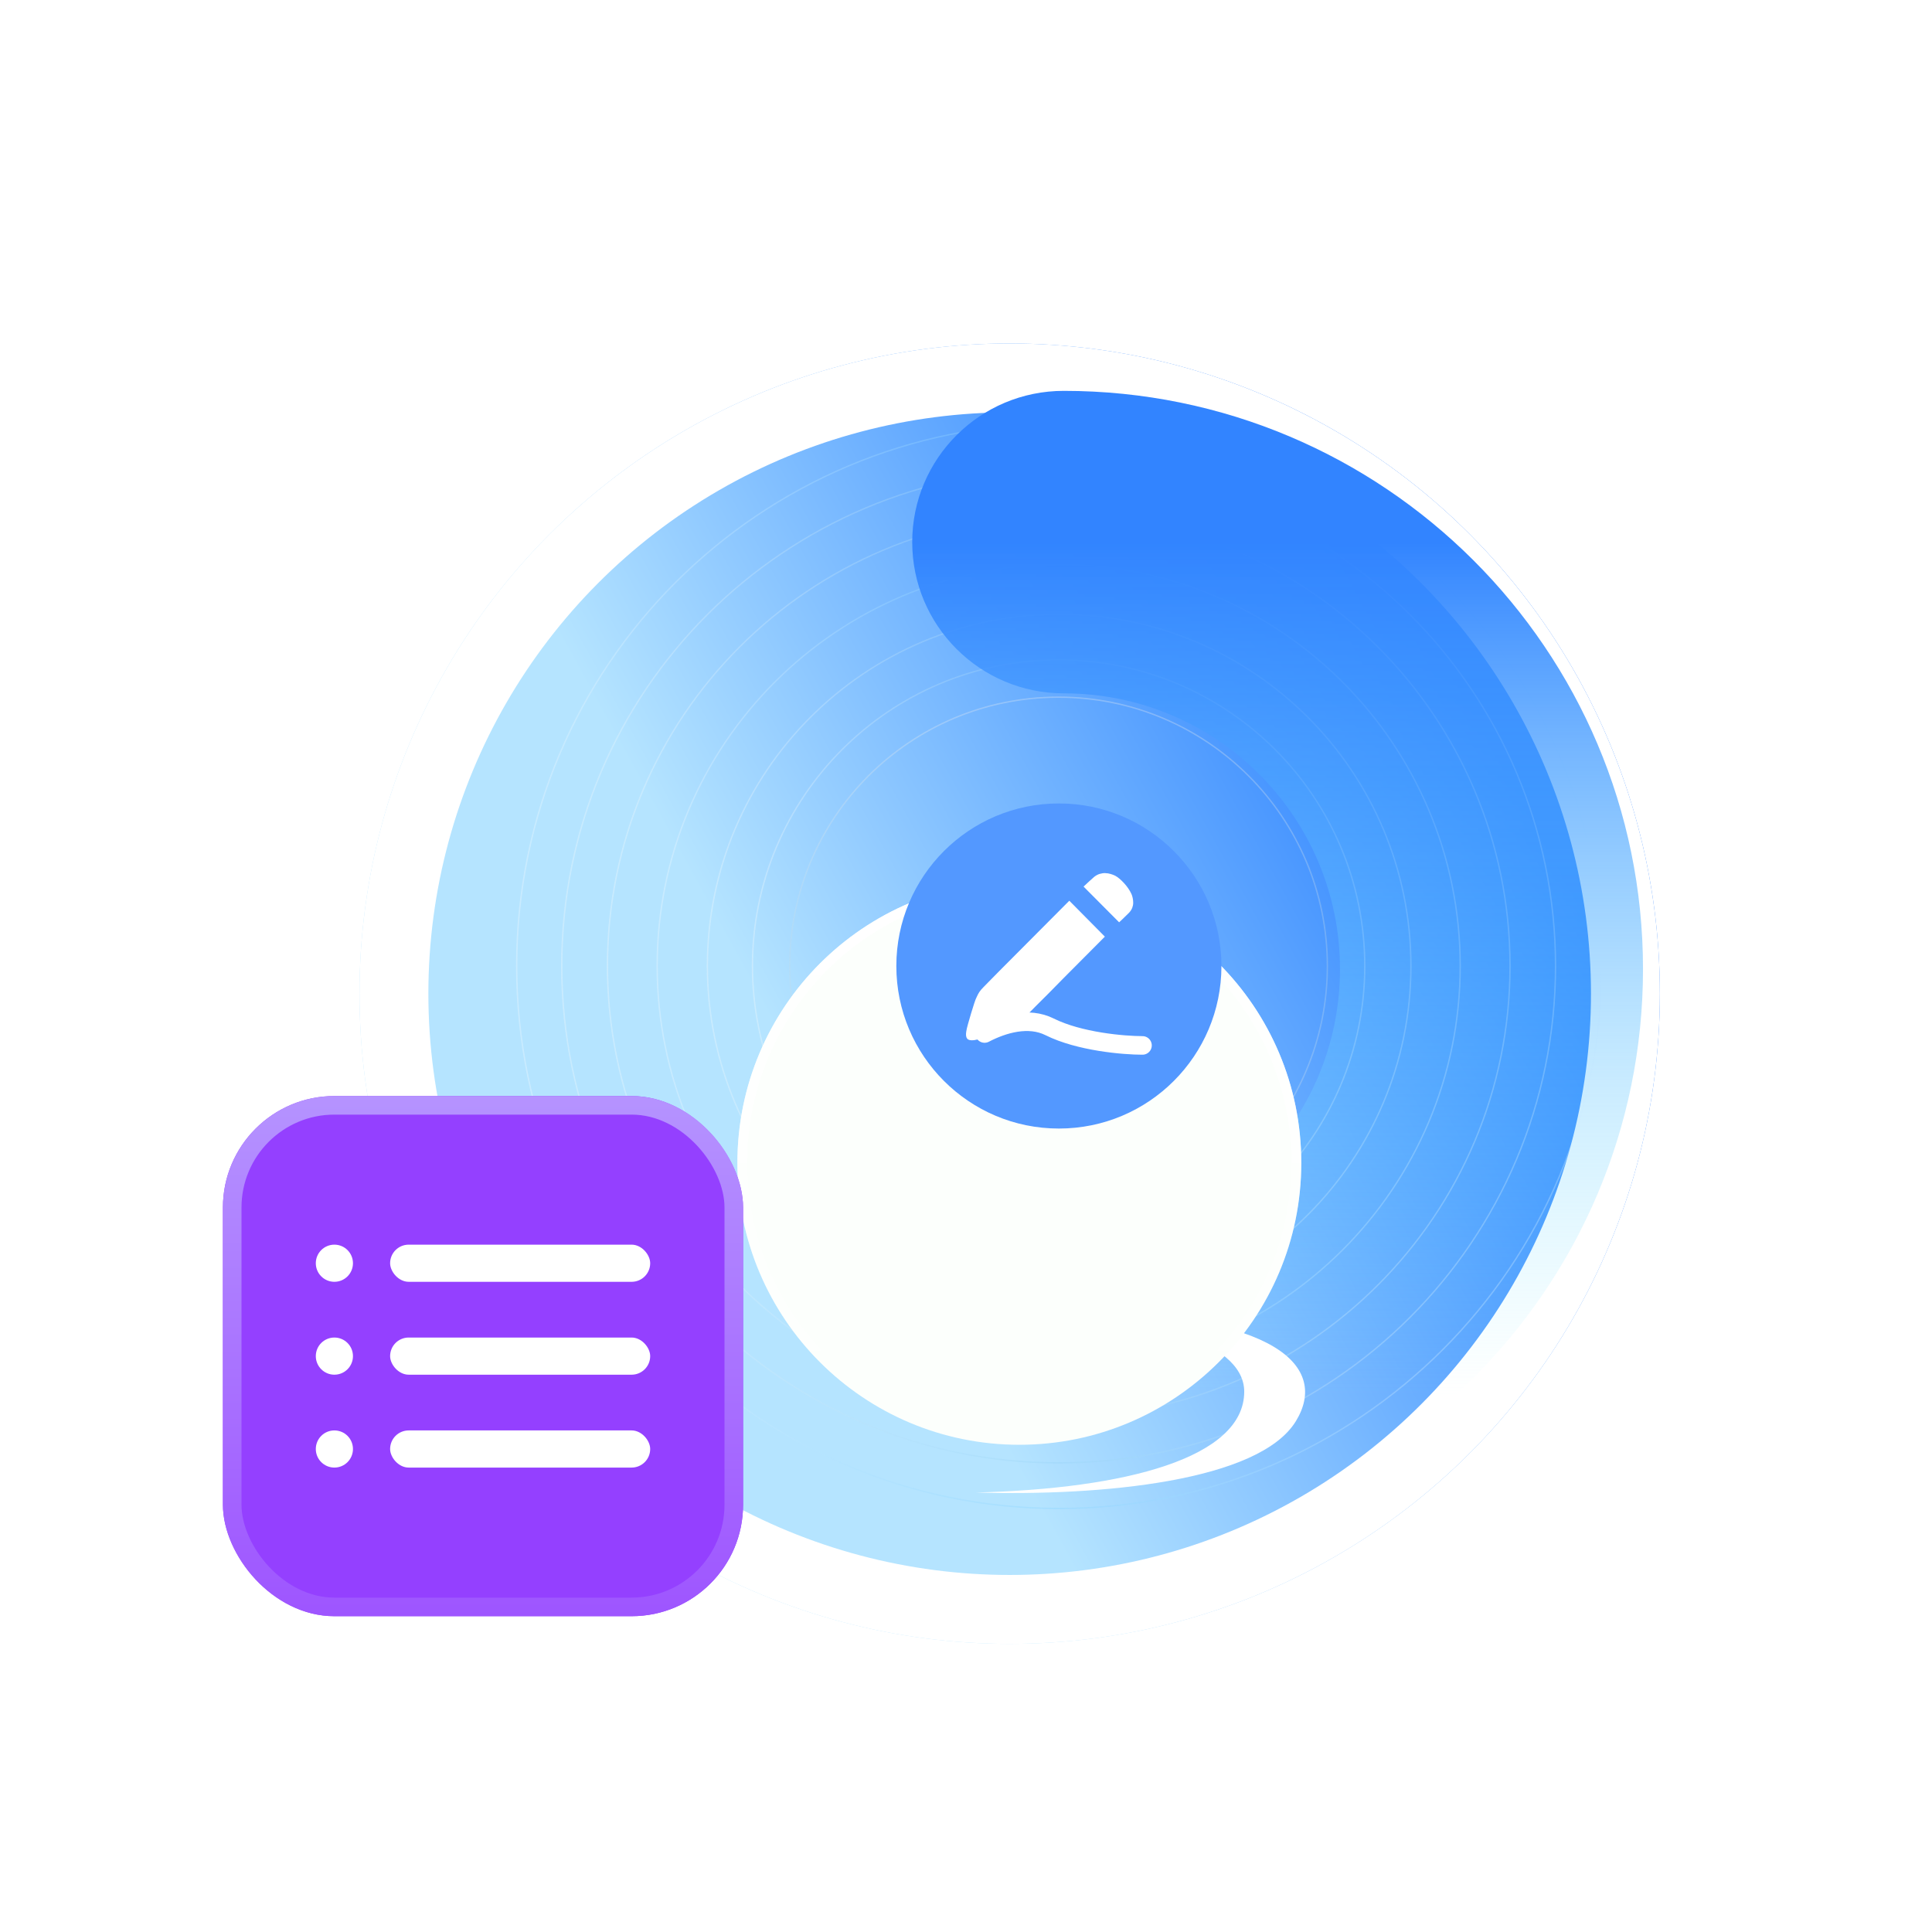
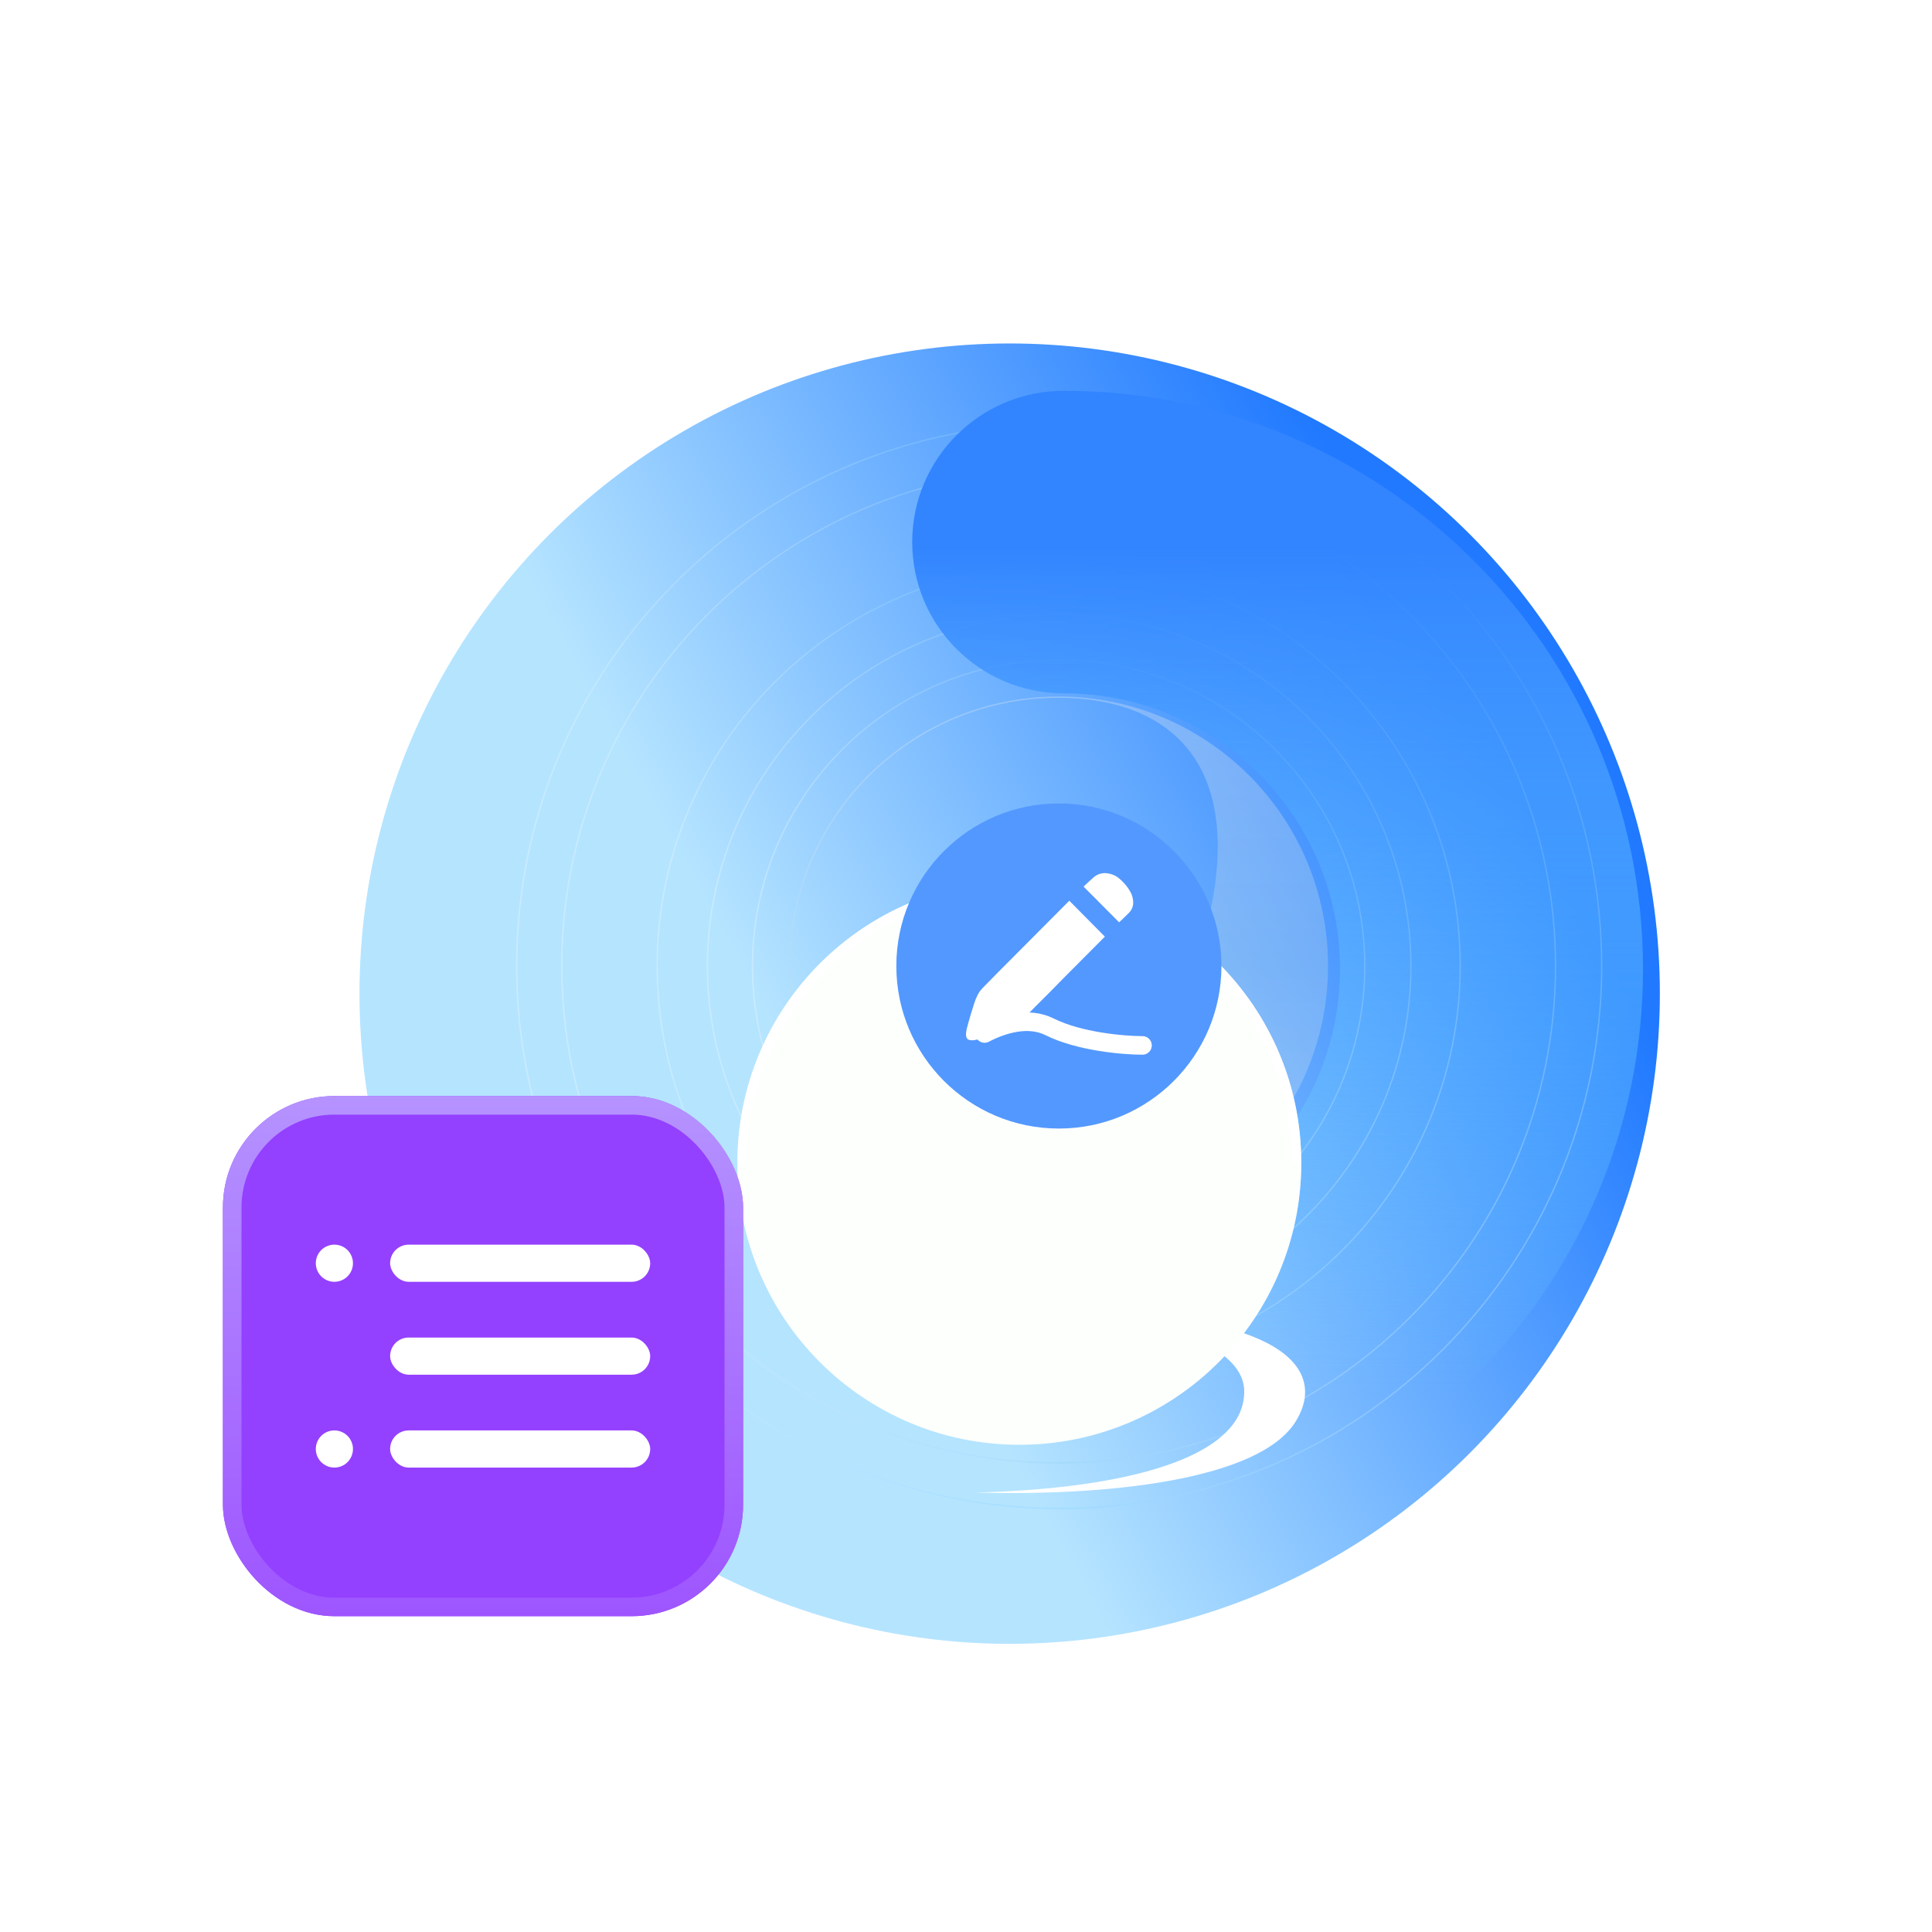
<svg xmlns="http://www.w3.org/2000/svg" width="104" height="104" viewBox="0 0 104 104" fill="none">
  <g filter="url(#filter0_d_3295_2829)">
    <circle cx="57" cy="52" r="35" fill="url(#paint0_linear_3295_2829)" />
-     <circle cx="57" cy="52" r="33.146" stroke="white" stroke-width="3.709" />
  </g>
  <path opacity="0.3" fill-rule="evenodd" clip-rule="evenodd" d="M57.016 81.166C73.124 81.166 86.182 68.108 86.182 52C86.182 35.892 73.124 22.834 57.016 22.834C40.908 22.834 27.85 35.892 27.85 52C27.85 68.108 40.908 81.166 57.016 81.166ZM57.016 81.239C73.164 81.239 86.255 68.148 86.255 52C86.255 35.852 73.164 22.761 57.016 22.761C40.868 22.761 27.777 35.852 27.777 52C27.777 68.148 40.868 81.239 57.016 81.239Z" fill="url(#paint1_linear_3295_2829)" />
  <path opacity="0.3" fill-rule="evenodd" clip-rule="evenodd" d="M56.987 78.711C71.739 78.711 83.698 66.752 83.698 52C83.698 37.248 71.739 25.289 56.987 25.289C42.234 25.289 30.275 37.248 30.275 52C30.275 66.752 42.234 78.711 56.987 78.711ZM56.987 78.784C71.779 78.784 83.77 66.792 83.77 52C83.77 37.208 71.779 25.216 56.987 25.216C42.194 25.216 30.203 37.208 30.203 52C30.203 66.792 42.194 78.784 56.987 78.784Z" fill="url(#paint2_linear_3295_2829)" />
-   <path opacity="0.3" fill-rule="evenodd" clip-rule="evenodd" d="M56.992 76.256C70.389 76.256 81.249 65.396 81.249 52C81.249 38.604 70.389 27.744 56.992 27.744C43.596 27.744 32.736 38.604 32.736 52C32.736 65.396 43.596 76.256 56.992 76.256ZM56.992 76.328C70.429 76.328 81.321 65.436 81.321 52C81.321 38.564 70.429 27.672 56.992 27.672C43.556 27.672 32.664 38.564 32.664 52C32.664 65.436 43.556 76.328 56.992 76.328Z" fill="url(#paint3_linear_3295_2829)" />
  <path opacity="0.3" fill-rule="evenodd" clip-rule="evenodd" d="M56.99 73.578C68.907 73.578 78.567 63.917 78.567 52C78.567 40.083 68.907 30.422 56.99 30.422C45.073 30.422 35.412 40.083 35.412 52C35.412 63.917 45.073 73.578 56.99 73.578ZM56.99 73.65C68.947 73.65 78.64 63.957 78.64 52C78.64 40.043 68.947 30.35 56.99 30.35C45.033 30.35 35.34 40.043 35.34 52C35.34 63.957 45.033 73.65 56.99 73.65Z" fill="url(#paint4_linear_3295_2829)" />
  <path opacity="0.3" fill-rule="evenodd" clip-rule="evenodd" d="M57.015 70.899C67.452 70.899 75.914 62.438 75.914 52C75.914 41.562 67.452 33.101 57.015 33.101C46.577 33.101 38.115 41.562 38.115 52C38.115 62.438 46.577 70.899 57.015 70.899ZM57.015 70.972C67.492 70.972 75.986 62.478 75.986 52C75.986 41.522 67.492 33.028 57.015 33.028C46.537 33.028 38.043 41.522 38.043 52C38.043 62.478 46.537 70.972 57.015 70.972Z" fill="url(#paint5_linear_3295_2829)" />
  <path opacity="0.3" fill-rule="evenodd" clip-rule="evenodd" d="M56.985 68.444C66.067 68.444 73.429 61.082 73.429 52C73.429 42.918 66.067 35.556 56.985 35.556C47.903 35.556 40.541 42.918 40.541 52C40.541 61.082 47.903 68.444 56.985 68.444ZM56.985 68.517C66.107 68.517 73.502 61.122 73.502 52C73.502 42.878 66.107 35.484 56.985 35.484C47.863 35.484 40.469 42.878 40.469 52C40.469 61.122 47.863 68.517 56.985 68.517Z" fill="url(#paint6_linear_3295_2829)" />
-   <path opacity="0.3" fill-rule="evenodd" clip-rule="evenodd" d="M56.98 66.435C64.953 66.435 71.416 59.972 71.416 52C71.416 44.028 64.953 37.565 56.98 37.565C49.008 37.565 42.545 44.028 42.545 52C42.545 59.972 49.008 66.435 56.98 66.435ZM56.98 66.508C64.993 66.508 71.488 60.012 71.488 52C71.488 43.988 64.993 37.492 56.98 37.492C48.968 37.492 42.473 43.988 42.473 52C42.473 60.012 48.968 66.508 56.98 66.508Z" fill="url(#paint7_linear_3295_2829)" />
+   <path opacity="0.3" fill-rule="evenodd" clip-rule="evenodd" d="M56.98 66.435C71.416 44.028 64.953 37.565 56.98 37.565C49.008 37.565 42.545 44.028 42.545 52C42.545 59.972 49.008 66.435 56.98 66.435ZM56.98 66.508C64.993 66.508 71.488 60.012 71.488 52C71.488 43.988 64.993 37.492 56.98 37.492C48.968 37.492 42.473 43.988 42.473 52C42.473 60.012 48.968 66.508 56.98 66.508Z" fill="url(#paint7_linear_3295_2829)" />
  <path fill-rule="evenodd" clip-rule="evenodd" d="M49.105 29.181C49.105 24.685 52.757 21.04 57.261 21.04C74.483 21.04 88.443 34.975 88.443 52.166C88.443 69.356 74.483 83.291 57.261 83.291C52.757 83.291 49.105 79.646 49.105 75.15C49.105 70.654 52.757 67.009 57.261 67.009C65.474 67.009 72.131 60.363 72.131 52.166C72.131 43.968 65.474 37.323 57.261 37.323C52.757 37.323 49.105 33.678 49.105 29.181Z" fill="url(#paint8_linear_3295_2829)" />
  <g filter="url(#filter1_i_3295_2829)">
    <path d="M58.036 70.377C61.017 70.598 66.977 71.755 66.977 74.616C66.977 78.192 60.553 79.848 52.54 80.046C59.295 80.245 67.772 79.45 69.758 76.205C71.542 73.291 68.699 70.377 58.036 70.377Z" fill="white" />
    <path fill-rule="evenodd" clip-rule="evenodd" d="M53.864 71.238H50.089C49.405 72.254 47.983 74.404 47.772 74.881C47.507 75.477 48.765 76.271 53.732 76.47C58.699 76.669 61.877 76.007 61.877 75.013C61.877 74.02 59.03 73.556 56.513 73.424C54.5 73.318 52.805 73.468 52.209 73.556L53.864 71.238ZM55.321 74.417C53.732 74.417 51.679 74.417 51.414 74.814C51.017 75.212 53.202 75.477 54.659 75.477C56.116 75.477 58.235 75.212 58.169 74.947C58.103 74.682 57.308 74.417 55.321 74.417Z" fill="white" />
  </g>
  <g filter="url(#filter2_di_3295_2829)">
    <circle cx="56.99" cy="52" r="15.177" fill="#FCFFFC" />
    <circle cx="56.99" cy="52" r="14.912" stroke="url(#paint9_linear_3295_2829)" stroke-width="0.53" />
  </g>
  <circle cx="57" cy="52" r="8.75" fill="#5398FF" />
  <g filter="url(#filter3_i_3295_2829)">
    <rect x="12" y="59" width="28" height="28" rx="6" fill="#9440FF" />
  </g>
  <rect x="12.5" y="59.5" width="27" height="27" rx="5.5" stroke="url(#paint10_linear_3295_2829)" />
  <g filter="url(#filter4_i_3295_2829)">
    <rect x="21" y="67" width="14" height="2" rx="1" fill="white" />
    <rect x="21" y="72" width="14" height="2" rx="1" fill="white" />
    <rect x="21" y="77" width="14" height="2" rx="1" fill="white" />
    <circle cx="18" cy="68" r="1" fill="white" />
-     <circle cx="18" cy="73" r="1" fill="white" />
    <circle cx="18" cy="78" r="1" fill="white" />
  </g>
  <path d="M61.5 56.275C60.5 56.275 58.1 56.075 56.5 55.275C55.366 54.708 53.998 55.112 53 55.633" stroke="white" stroke-linecap="round" />
  <path d="M60.908 48.127C60.935 48.188 60.957 48.26 60.974 48.343C60.992 48.425 61 48.511 61 48.6C61 48.689 60.983 48.778 60.949 48.867C60.915 48.956 60.86 49.042 60.785 49.124C60.703 49.206 60.63 49.278 60.565 49.34C60.5 49.402 60.444 49.456 60.396 49.505C60.342 49.559 60.29 49.607 60.242 49.648L58.328 47.725C58.41 47.65 58.508 47.559 58.62 47.453C58.733 47.347 58.827 47.263 58.902 47.201C58.997 47.126 59.096 47.072 59.198 47.042C59.301 47.011 59.401 46.997 59.5 47.001C59.599 47.004 59.695 47.019 59.787 47.047C59.879 47.074 59.959 47.105 60.028 47.139C60.171 47.215 60.33 47.347 60.504 47.535C60.678 47.724 60.812 47.921 60.908 48.127ZM52.934 53.145C52.975 53.104 53.07 53.006 53.221 52.852C53.371 52.697 53.558 52.507 53.783 52.281L54.531 51.53L55.36 50.697L57.561 48.486L59.475 50.42L57.274 52.631L56.455 53.464C56.182 53.731 55.937 53.976 55.718 54.199C55.5 54.422 55.319 54.605 55.176 54.749C55.032 54.893 54.947 54.975 54.92 54.996C54.851 55.058 54.773 55.123 54.684 55.191C54.596 55.26 54.503 55.315 54.408 55.356C54.312 55.404 54.172 55.462 53.988 55.531C53.804 55.599 53.611 55.666 53.41 55.731C53.209 55.796 53.017 55.853 52.837 55.901C52.656 55.949 52.521 55.98 52.432 55.993C52.248 56.014 52.125 55.986 52.064 55.911C52.002 55.836 51.985 55.709 52.013 55.531C52.026 55.435 52.059 55.296 52.11 55.114C52.161 54.932 52.216 54.744 52.274 54.549C52.332 54.353 52.388 54.173 52.443 54.009C52.497 53.844 52.541 53.731 52.576 53.669C52.617 53.573 52.663 53.486 52.714 53.407C52.765 53.328 52.838 53.241 52.934 53.145Z" fill="white" />
  <defs>
    <filter id="filter0_d_3295_2829" x="16.372" y="15.511" width="75.957" height="75.957" filterUnits="userSpaceOnUse" color-interpolation-filters="sRGB">
      <feFlood flood-opacity="0" result="BackgroundImageFix" />
      <feColorMatrix in="SourceAlpha" type="matrix" values="0 0 0 0 0 0 0 0 0 0 0 0 0 0 0 0 0 0 127 0" result="hardAlpha" />
      <feOffset dx="-2.649" dy="1.489" />
      <feGaussianBlur stdDeviation="1.489" />
      <feColorMatrix type="matrix" values="0 0 0 0 0.597 0 0 0 0 0.659 0 0 0 0 0.767 0 0 0 0.16 0" />
      <feBlend mode="normal" in2="BackgroundImageFix" result="effect1_dropShadow_3295_2829" />
      <feBlend mode="normal" in="SourceGraphic" in2="effect1_dropShadow_3295_2829" result="shape" />
    </filter>
    <filter id="filter1_i_3295_2829" x="47.738" y="70.377" width="22.516" height="9.993" filterUnits="userSpaceOnUse" color-interpolation-filters="sRGB">
      <feFlood flood-opacity="0" result="BackgroundImageFix" />
      <feBlend mode="normal" in="SourceGraphic" in2="BackgroundImageFix" result="shape" />
      <feColorMatrix in="SourceAlpha" type="matrix" values="0 0 0 0 0 0 0 0 0 0 0 0 0 0 0 0 0 0 127 0" result="hardAlpha" />
      <feOffset dy="0.296" />
      <feGaussianBlur stdDeviation="0.37" />
      <feComposite in2="hardAlpha" operator="arithmetic" k2="-1" k3="1" />
      <feColorMatrix type="matrix" values="0 0 0 0 0 0 0 0 0 0 0 0 0 0 0 0 0 0 0.08 0" />
      <feBlend mode="normal" in2="shape" result="effect1_innerShadow_3295_2829" />
    </filter>
    <filter id="filter2_di_3295_2829" x="35.985" y="35.366" width="37.773" height="40.156" filterUnits="userSpaceOnUse" color-interpolation-filters="sRGB">
      <feFlood flood-opacity="0" result="BackgroundImageFix" />
      <feColorMatrix in="SourceAlpha" type="matrix" values="0 0 0 0 0 0 0 0 0 0 0 0 0 0 0 0 0 0 127 0" result="hardAlpha" />
      <feOffset dx="-2.119" dy="2.252" />
      <feGaussianBlur stdDeviation="1.854" />
      <feComposite in2="hardAlpha" operator="out" />
      <feColorMatrix type="matrix" values="0 0 0 0 0.483 0 0 0 0 0.727 0 0 0 0 0.967 0 0 0 1 0" />
      <feBlend mode="normal" in2="BackgroundImageFix" result="effect1_dropShadow_3295_2829" />
      <feBlend mode="normal" in="SourceGraphic" in2="effect1_dropShadow_3295_2829" result="shape" />
      <feColorMatrix in="SourceAlpha" type="matrix" values="0 0 0 0 0 0 0 0 0 0 0 0 0 0 0 0 0 0 127 0" result="hardAlpha" />
      <feOffset dy="8.344" />
      <feGaussianBlur stdDeviation="5.033" />
      <feComposite in2="hardAlpha" operator="arithmetic" k2="-1" k3="1" />
      <feColorMatrix type="matrix" values="0 0 0 0 0.621 0 0 0 0 0.621 0 0 0 0 0.621 0 0 0 0.18 0" />
      <feBlend mode="normal" in2="shape" result="effect2_innerShadow_3295_2829" />
    </filter>
    <filter id="filter3_i_3295_2829" x="12" y="59" width="28" height="28" filterUnits="userSpaceOnUse" color-interpolation-filters="sRGB">
      <feFlood flood-opacity="0" result="BackgroundImageFix" />
      <feBlend mode="normal" in="SourceGraphic" in2="BackgroundImageFix" result="shape" />
      <feColorMatrix in="SourceAlpha" type="matrix" values="0 0 0 0 0 0 0 0 0 0 0 0 0 0 0 0 0 0 127 0" result="hardAlpha" />
      <feOffset />
      <feGaussianBlur stdDeviation="4" />
      <feComposite in2="hardAlpha" operator="arithmetic" k2="-1" k3="1" />
      <feColorMatrix type="matrix" values="0 0 0 0 0.861 0 0 0 0 0.635 0 0 0 0 1 0 0 0 1 0" />
      <feBlend mode="normal" in2="shape" result="effect1_innerShadow_3295_2829" />
    </filter>
    <filter id="filter4_i_3295_2829" x="17" y="67" width="18" height="12" filterUnits="userSpaceOnUse" color-interpolation-filters="sRGB">
      <feFlood flood-opacity="0" result="BackgroundImageFix" />
      <feBlend mode="normal" in="SourceGraphic" in2="BackgroundImageFix" result="shape" />
      <feColorMatrix in="SourceAlpha" type="matrix" values="0 0 0 0 0 0 0 0 0 0 0 0 0 0 0 0 0 0 127 0" result="hardAlpha" />
      <feOffset />
      <feGaussianBlur stdDeviation="0.5" />
      <feComposite in2="hardAlpha" operator="arithmetic" k2="-1" k3="1" />
      <feColorMatrix type="matrix" values="0 0 0 0 0.691 0 0 0 0 0.683 0 0 0 0 1 0 0 0 1 0" />
      <feBlend mode="normal" in2="shape" result="effect1_innerShadow_3295_2829" />
    </filter>
    <linearGradient id="paint0_linear_3295_2829" x1="77.465" y1="28.57" x2="41.38" y2="48.457" gradientUnits="userSpaceOnUse">
      <stop stop-color="#2079FF" />
      <stop offset="1" stop-color="#B5E4FF" />
    </linearGradient>
    <linearGradient id="paint1_linear_3295_2829" x1="86.194" y1="56.984" x2="26.988" y2="56.984" gradientUnits="userSpaceOnUse">
      <stop stop-color="white" />
      <stop offset="0.495" stop-color="#81D2FF" />
      <stop offset="1" stop-color="white" />
    </linearGradient>
    <linearGradient id="paint2_linear_3295_2829" x1="83.714" y1="56.566" x2="29.48" y2="56.566" gradientUnits="userSpaceOnUse">
      <stop stop-color="white" />
      <stop offset="0.495" stop-color="#92D2F7" />
      <stop offset="1" stop-color="white" />
    </linearGradient>
    <linearGradient id="paint3_linear_3295_2829" x1="81.27" y1="56.147" x2="32.007" y2="56.147" gradientUnits="userSpaceOnUse">
      <stop stop-color="white" />
      <stop offset="0.495" stop-color="#92D2F7" />
      <stop offset="1" stop-color="white" />
    </linearGradient>
    <linearGradient id="paint4_linear_3295_2829" x1="78.594" y1="55.691" x2="34.755" y2="55.691" gradientUnits="userSpaceOnUse">
      <stop stop-color="white" />
      <stop offset="0.495" stop-color="#6DCBFF" />
      <stop offset="1" stop-color="white" />
    </linearGradient>
    <linearGradient id="paint5_linear_3295_2829" x1="75.947" y1="55.234" x2="37.531" y2="55.234" gradientUnits="userSpaceOnUse">
      <stop stop-color="white" />
      <stop offset="0.495" stop-color="#92D2F7" />
      <stop offset="1" stop-color="white" />
    </linearGradient>
    <linearGradient id="paint6_linear_3295_2829" x1="73.467" y1="54.816" x2="40.023" y2="54.816" gradientUnits="userSpaceOnUse">
      <stop stop-color="white" />
      <stop offset="0.495" stop-color="#92D2F7" />
      <stop offset="1" stop-color="white" />
    </linearGradient>
    <linearGradient id="paint7_linear_3295_2829" x1="56.98" y1="37.492" x2="56.98" y2="66.508" gradientUnits="userSpaceOnUse">
      <stop stop-color="#EFEFEF" />
      <stop offset="0.495" stop-color="#C1DBEA" />
      <stop offset="1" stop-color="#E6F0F5" />
    </linearGradient>
    <linearGradient id="paint8_linear_3295_2829" x1="68.774" y1="29.181" x2="68.774" y2="75.15" gradientUnits="userSpaceOnUse">
      <stop stop-color="#3284FF" />
      <stop offset="1" stop-color="#8DF1FF" stop-opacity="0" />
    </linearGradient>
    <linearGradient id="paint9_linear_3295_2829" x1="56.99" y1="36.823" x2="56.99" y2="67.177" gradientUnits="userSpaceOnUse">
      <stop stop-color="white" />
      <stop offset="1" stop-color="white" stop-opacity="0" />
    </linearGradient>
    <linearGradient id="paint10_linear_3295_2829" x1="26" y1="59" x2="26" y2="87" gradientUnits="userSpaceOnUse">
      <stop stop-color="#B593FF" />
      <stop offset="1" stop-color="#9E55FF" />
    </linearGradient>
  </defs>
</svg>